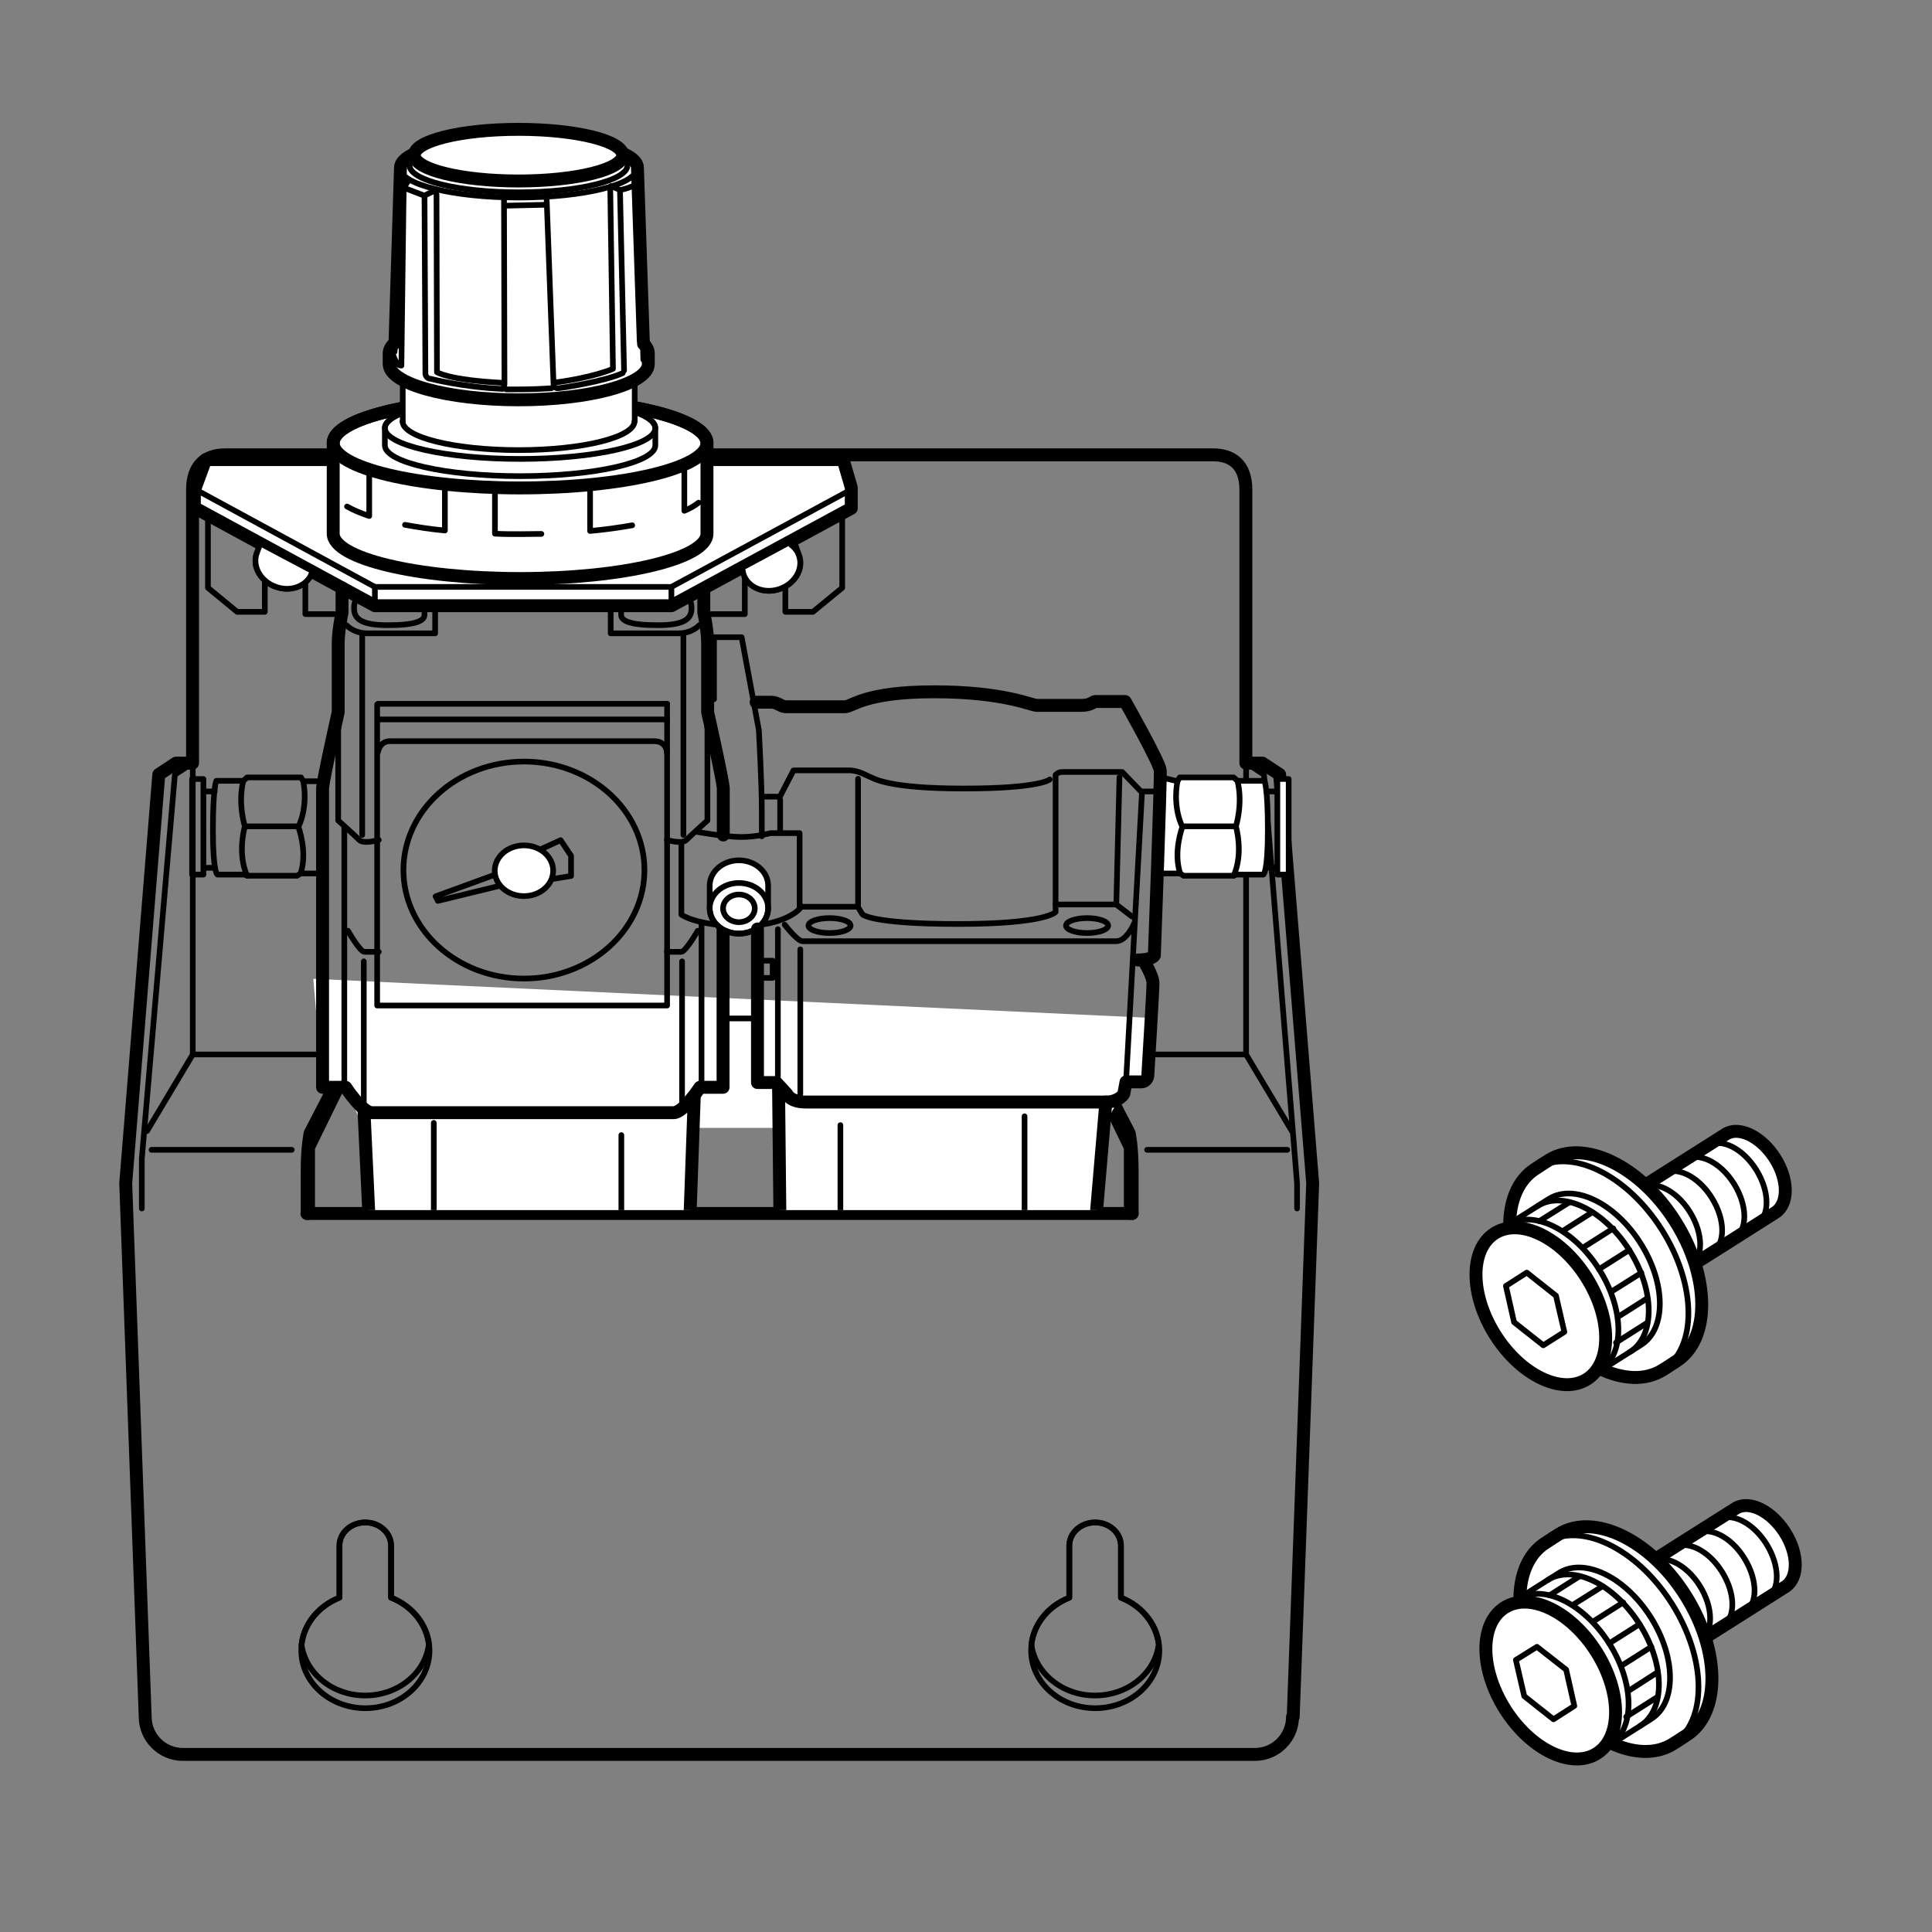
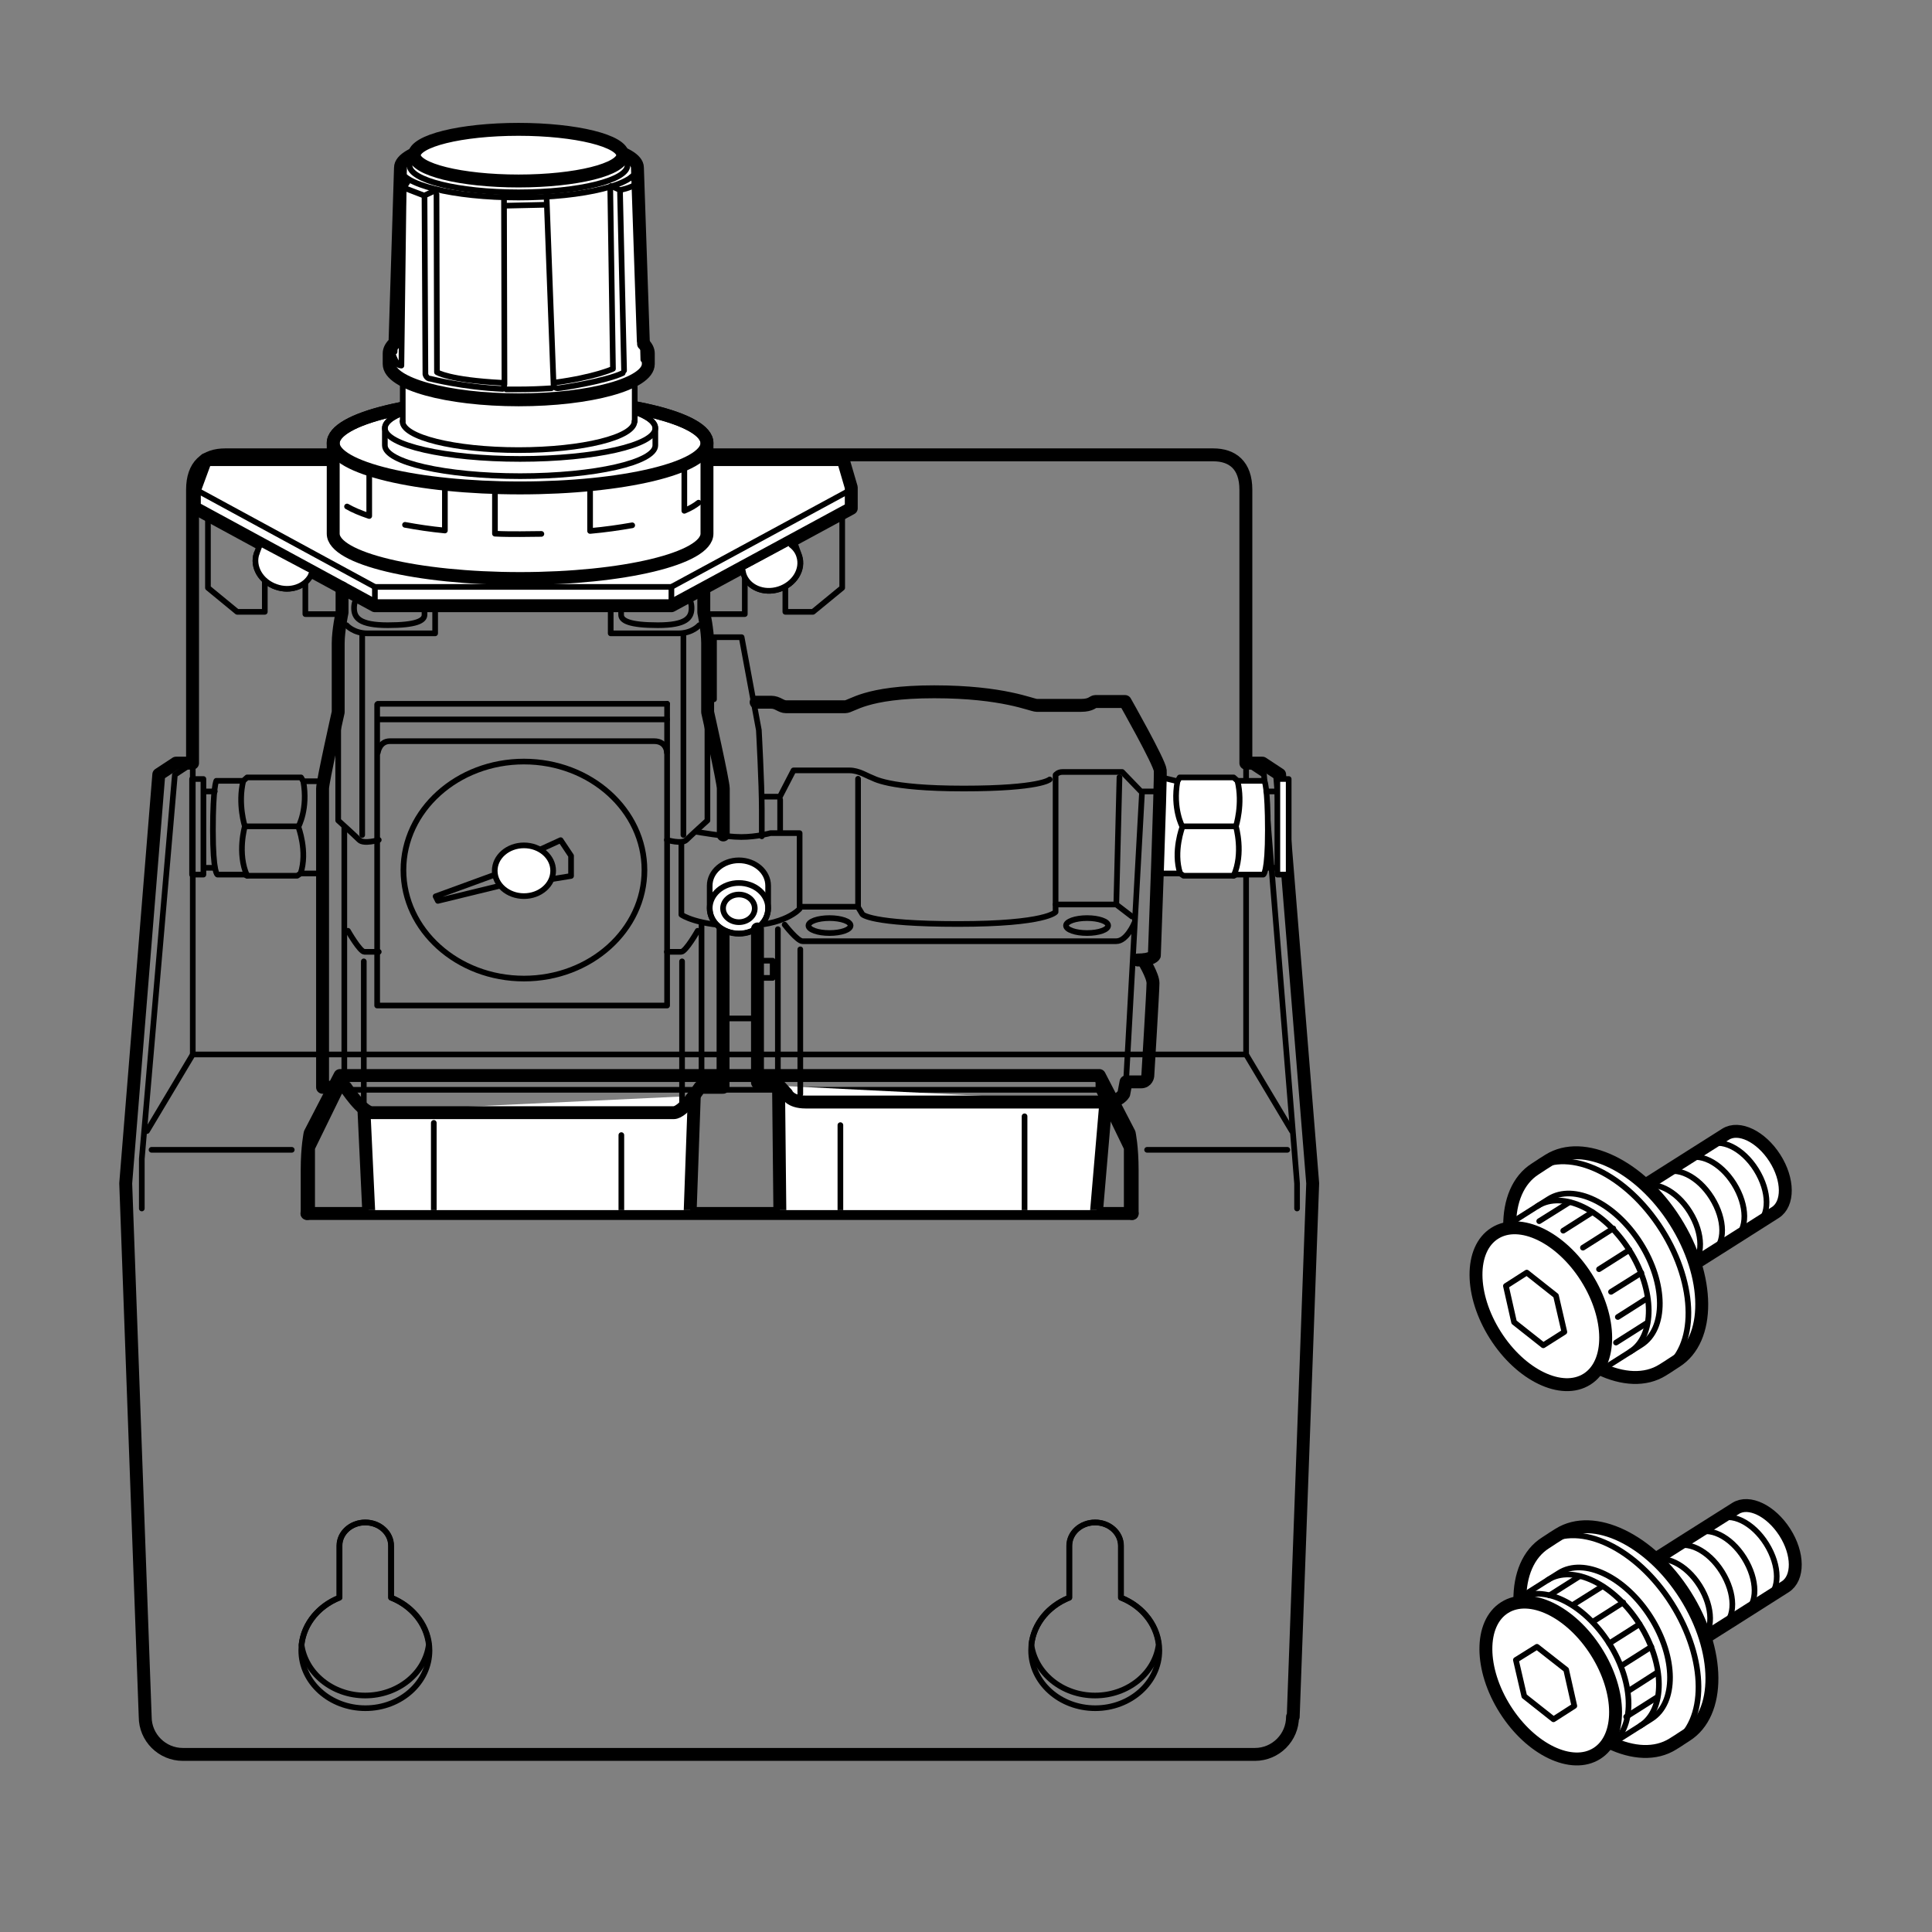
<svg xmlns="http://www.w3.org/2000/svg" width="30.09mm" height="30.09mm" viewBox="0 0 85.29 85.29">
  <rect x="0" y="0" width="85.29" height="85.29" fill="#808080" stroke="none" />
  <defs>
    <clipPath id="clippath">
      <polygon points="24.34 2.3 61.58 8.42 61.58 42.14 49.06 53.42 15.08 53.42 2.79 40.61 3.85 7.23 24.34 2.3" style="fill:none; stroke-width:0px;" />
    </clipPath>
  </defs>
  <g id="_レイヤー_1">
    <polyline points="8.48 33.7 7.72 34.2 6.26 51.16 6.26 53.35" style="fill:none; stroke:#000; stroke-linecap:round; stroke-linejoin:round; stroke-width:.25px;" />
    <line x1="8.51" y1="46.55" x2="6.49" y2="49.93" style="fill:none; stroke:#000; stroke-linecap:round; stroke-linejoin:round; stroke-width:.25px;" />
    <line x1="15.04" y1="48.11" x2="15.04" y2="47.41" style="fill:none; stroke:#000; stroke-linecap:round; stroke-linejoin:round; stroke-width:.25px;" />
    <line x1="6.69" y1="50.76" x2="12.88" y2="50.76" style="fill:none; stroke:#000; stroke-linecap:round; stroke-linejoin:round; stroke-width:.25px;" />
    <path d="M55.01,33.7v12.85h-11.89s-22.72,0-22.72,0h-11.89v-12.85" style="fill:none; stroke:#000; stroke-linecap:round; stroke-linejoin:round; stroke-width:.25px;" />
    <path d="M57.09,75.79l.86-23.55-1.46-18.05-.76-.5h-.73c0-5.86,0-11.55,0-12.07,0-1.09-.6-1.54-1.44-1.54s-20.17,0-20.17,0h-3.28s-19.32,0-20.17,0-1.44.45-1.44,1.54v12.07h-.73l-.76.5-1.46,18.05.86,23.55c0,.92.75,1.66,1.66,1.66h47.33c.92,0,1.66-.75,1.66-1.66Z" style="fill:none; stroke:#000; stroke-linecap:round; stroke-linejoin:round; stroke-width:.57px;" />
    <polyline points="55.04 33.7 55.8 34.2 57.26 52.25 57.26 53.35" style="fill:none; stroke:#000; stroke-linecap:round; stroke-linejoin:round; stroke-width:.25px;" />
    <line x1="55.01" y1="46.55" x2="57.03" y2="49.93" style="fill:none; stroke:#000; stroke-linecap:round; stroke-linejoin:round; stroke-width:.25px;" />
    <path d="M49.98,53.57v-1.92c0-1.03-.13-1.62-.13-1.62l-1.32-2.55h-7.09s-19.34,0-19.34,0h-7.09l-1.32,2.55s-.13.6-.13,1.62v1.92" style="fill:none; stroke:#000; stroke-linecap:round; stroke-linejoin:round; stroke-width:.57px;" />
    <polyline points="49.74 53.54 49.74 50.69 48.49 48.11 37.95 48.11 25.57 48.11 15.04 48.11 13.78 50.69 13.78 53.54" style="fill:none; stroke:#000; stroke-linecap:round; stroke-linejoin:round; stroke-width:.25px;" />
    <line x1="48.49" y1="48.11" x2="48.49" y2="47.41" style="fill:none; stroke:#000; stroke-linecap:round; stroke-linejoin:round; stroke-width:.25px;" />
    <line x1="56.83" y1="50.76" x2="50.64" y2="50.76" style="fill:none; stroke:#000; stroke-linecap:round; stroke-linejoin:round; stroke-width:.25px;" />
    <path d="M9.18,22.21v3.74l1.29,1.06h1.22v-2.31s-.07-.86.86-.86.93.96.93.96v2.31h1.45" style="fill:none; stroke:#000; stroke-linecap:round; stroke-linejoin:round; stroke-width:.25px;" />
    <path d="M37.18,22.21v3.74s-1.29,1.06-1.29,1.06h-1.22v-2.31s.07-.86-.86-.86-.93.96-.93.96v2.31h-1.68" style="fill:none; stroke:#000; stroke-linecap:round; stroke-linejoin:round; stroke-width:.25px;" />
    <polyline points="49.98 53.57 40.24 53.57 23.28 53.57 13.55 53.57" style="fill:none; stroke:#000; stroke-linecap:round; stroke-linejoin:round; stroke-width:.57px;" />
    <g style="clip-path:url(#clippath);">
-       <polygon points="13.83 43.21 14.24 48 15.36 48.2 16.02 49.79 48.68 49.79 49.81 47.8 50.61 47.86 50.87 44.94 13.83 43.21" style="fill:#fff; stroke-width:0px;" />
      <path d="M34.37,47.93l.23,22.15c.13,1.49,2.35,4.13,6.35,4.13s5.88-2.68,6.02-4.1,1.85-21.46,1.85-21.46" style="fill:#fff; stroke:#000; stroke-linecap:round; stroke-linejoin:round; stroke-width:.57px;" />
      <path d="M16.07,49.07l.99,21.03s.55,3.97,6.3,3.97,6.55-4.96,6.55-4.96l.74-20.73" style="fill:#fff; stroke:#000; stroke-linecap:round; stroke-linejoin:round; stroke-width:.57px;" />
      <path d="M51.32,34.33l.66.16.1-.17h2.38s.17.15.17.15h1.19s.15.27.15,2.18-.2,1.96-.2,1.96h-1.19s-.12.05-.12.05h-2.21s-.15-.1-.15-.1h-.97" style="fill:#fff; stroke:#000; stroke-linecap:round; stroke-linejoin:round; stroke-width:.25px;" />
      <path d="M54.63,34.47c.25,1.02-.07,2.01-.07,2.01,0,0,.35,1.19-.1,2.18" style="fill:none; stroke:#000; stroke-linecap:round; stroke-linejoin:round; stroke-width:.25px;" />
      <path d="M51.98,34.49c-.22,1.22.22,2.01.22,2.01,0,0-.42,1.09-.1,2.06" style="fill:none; stroke:#000; stroke-linecap:round; stroke-linejoin:round; stroke-width:.25px;" />
      <line x1="54.56" y1="36.48" x2="52.2" y2="36.48" style="fill:none; stroke:#000; stroke-linecap:round; stroke-linejoin:round; stroke-width:.25px;" />
      <rect x="56.39" y="34.39" width=".5" height="4.22" transform="translate(113.28 73) rotate(-180)" style="fill:#fff; stroke:#000; stroke-linecap:round; stroke-linejoin:round; stroke-width:.25px;" />
      <line x1="56.36" y1="34.94" x2="55.9" y2="34.94" style="fill:none; stroke:#000; stroke-linecap:round; stroke-linejoin:round; stroke-width:.25px;" />
      <line x1="56.36" y1="38.31" x2="55.9" y2="38.31" style="fill:none; stroke:#000; stroke-linecap:round; stroke-linejoin:round; stroke-width:.25px;" />
      <path d="M30.27,26.31s.26.1.26.53c0,.43-.23.76-1.49.76s-1.62-.2-1.62-.46v-.66" style="fill:none; stroke:#000; stroke-linecap:round; stroke-linejoin:round; stroke-width:.25px;" />
      <path d="M31.07,25.95v1.09s.17.79.17,1.36v3.04s.69,3.07.69,3.37v2.05" style="fill:none; stroke:#000; stroke-linecap:round; stroke-linejoin:round; stroke-width:.57px;" />
      <path d="M31.23,31.43v4.79s-.73.66-.93.86-.86,0-.86,0" style="fill:none; stroke:#000; stroke-linecap:round; stroke-linejoin:round; stroke-width:.25px;" />
      <line x1="30.97" y1="40.72" x2="30.97" y2="47.96" style="fill:none; stroke:#000; stroke-linecap:round; stroke-linejoin:round; stroke-width:.25px;" />
      <path d="M30.8,41.09s-.53.93-.73.93h-.63" style="fill:none; stroke:#000; stroke-linecap:round; stroke-linejoin:round; stroke-width:.25px;" />
      <line x1="30.11" y1="42.44" x2="30.11" y2="48.79" style="fill:none; stroke:#000; stroke-linecap:round; stroke-linejoin:round; stroke-width:.25px;" />
      <line x1="30.17" y1="36.86" x2="30.17" y2="27.96" style="fill:none; stroke:#000; stroke-linecap:round; stroke-linejoin:round; stroke-width:.25px;" />
      <path d="M30.87,27.6s-.3.36-.93.36h-2.98v-1.16" style="fill:none; stroke:#000; stroke-linecap:round; stroke-linejoin:round; stroke-width:.25px;" />
      <path d="M15.89,26.31s-.26.1-.26.53.23.76,1.49.76,1.62-.2,1.62-.46v-.66" style="fill:none; stroke:#000; stroke-linecap:round; stroke-linejoin:round; stroke-width:.25px;" />
      <polygon points="37.58 21.52 37.58 22.44 29.64 26.74 16.55 26.74 8.58 22.41 8.58 21.65 9.08 20.29 37.22 20.29 37.58 21.52" style="fill:#fff; stroke:#000; stroke-linecap:round; stroke-linejoin:round; stroke-width:.57px;" />
      <polyline points="37.58 21.61 29.64 25.91 16.55 25.91 8.58 21.58" style="fill:none; stroke:#000; stroke-linecap:round; stroke-linejoin:round; stroke-width:.25px;" />
      <line x1="16.55" y1="25.91" x2="16.55" y2="26.74" style="fill:none; stroke:#000; stroke-linecap:round; stroke-linejoin:round; stroke-width:.25px;" />
      <line x1="29.64" y1="25.91" x2="29.64" y2="26.74" style="fill:none; stroke:#000; stroke-linecap:round; stroke-linejoin:round; stroke-width:.25px;" />
      <path d="M15.1,25.95v1.09s-.17.79-.17,1.36v3.04s-.69,3.07-.69,3.37v13.19h1.02s.73,1.12,1.16,1.12h7.34s5.55,0,5.98,0,1.16-1.12,1.16-1.12h1.02s0-3.4,0-7.11" style="fill:none; stroke:#000; stroke-linecap:round; stroke-linejoin:round; stroke-width:.57px;" />
      <path d="M14.93,31.43v4.79s.73.66.93.86.86,0,.86,0" style="fill:none; stroke:#000; stroke-linecap:round; stroke-linejoin:round; stroke-width:.25px;" />
      <line x1="15.2" y1="36.49" x2="15.2" y2="47.96" style="fill:none; stroke:#000; stroke-linecap:round; stroke-linejoin:round; stroke-width:.25px;" />
      <path d="M15.36,41.09s.53.93.73.93h.63" style="fill:none; stroke:#000; stroke-linecap:round; stroke-linejoin:round; stroke-width:.25px;" />
      <path d="M14.21,34.49h-.82l-.1-.17h-2.38l-.17.15h-1.19s-.15.27-.15,2.18.2,1.96.2,1.96h1.19l.12.05h2.21l.15-.1h.92" style="fill:none; stroke:#000; stroke-linecap:round; stroke-linejoin:round; stroke-width:.25px;" />
      <path d="M10.74,34.47c-.25,1.02.07,2.01.07,2.01,0,0-.35,1.19.1,2.18" style="fill:none; stroke:#000; stroke-linecap:round; stroke-linejoin:round; stroke-width:.25px;" />
      <path d="M13.39,34.49c.22,1.22-.22,2.01-.22,2.01,0,0,.42,1.09.1,2.06" style="fill:none; stroke:#000; stroke-linecap:round; stroke-linejoin:round; stroke-width:.25px;" />
      <line x1="10.82" y1="36.48" x2="13.17" y2="36.48" style="fill:none; stroke:#000; stroke-linecap:round; stroke-linejoin:round; stroke-width:.25px;" />
      <line x1="16.06" y1="42.44" x2="16.06" y2="48.79" style="fill:none; stroke:#000; stroke-linecap:round; stroke-linejoin:round; stroke-width:.25px;" />
      <line x1="15.99" y1="36.86" x2="15.99" y2="27.96" style="fill:none; stroke:#000; stroke-linecap:round; stroke-linejoin:round; stroke-width:.25px;" />
      <path d="M15.3,27.6s.3.36.93.36h2.98v-1.16" style="fill:none; stroke:#000; stroke-linecap:round; stroke-linejoin:round; stroke-width:.25px;" />
      <line x1="29.45" y1="31.07" x2="16.68" y2="31.07" style="fill:none; stroke:#000; stroke-linecap:round; stroke-linejoin:round; stroke-width:.25px;" />
      <polyline points="16.65 31.1 16.65 44.39 29.45 44.39 29.45 31.07" style="fill:none; stroke:#000; stroke-linecap:round; stroke-linejoin:round; stroke-width:.25px;" />
      <line x1="29.45" y1="31.76" x2="16.68" y2="31.76" style="fill:none; stroke:#000; stroke-linecap:round; stroke-linejoin:round; stroke-width:.25px;" />
      <path d="M16.68,33.22s.07-.5.53-.5h11.67c.46,0,.56.36.56.5" style="fill:none; stroke:#000; stroke-linecap:round; stroke-linejoin:round; stroke-width:.25px;" />
      <polygon points="19.23 39.57 23.23 38.11 23.59 37.62 24.75 37.09 25.21 37.78 25.21 38.67 23.99 38.87 23.43 38.77 19.33 39.77 19.23 39.57" style="fill:none; stroke:#000; stroke-linecap:round; stroke-linejoin:round; stroke-width:.25px;" />
      <ellipse cx="23.13" cy="38.44" rx="1.29" ry="1.12" style="fill:#fff; stroke:#000; stroke-linecap:round; stroke-linejoin:round; stroke-width:.25px;" />
      <ellipse cx="23.13" cy="38.41" rx="5.32" ry="4.79" style="fill:none; stroke:#000; stroke-linecap:round; stroke-linejoin:round; stroke-width:.25px;" />
      <path d="M31.26,30.87h.26v-2.74h1.22l.76,4.1s.13,2.35.13,3.5v1.19" style="fill:none; stroke:#000; stroke-linecap:round; stroke-linejoin:round; stroke-width:.25px;" />
      <path d="M30.74,36.72s1.29.23,1.98.23,1.29-.17,1.29-.17h1.29v3.34s-.63.76-2.58.76-2.64-.5-2.64-.5v-3.17" style="fill:none; stroke:#000; stroke-linecap:round; stroke-linejoin:round; stroke-width:.25px;" />
      <path d="M33.91,39.1c0-.62-.58-1.12-1.29-1.12s-1.29.5-1.29,1.12v.99c0,.62.58,1.12,1.29,1.12s1.29-.5,1.29-1.12v-.99Z" style="fill:#fff; stroke:#000; stroke-linecap:round; stroke-linejoin:round; stroke-width:.25px;" />
      <ellipse cx="32.62" cy="40.1" rx="1.29" ry="1.12" style="fill:none; stroke:#000; stroke-linecap:round; stroke-linejoin:round; stroke-width:.25px;" />
      <ellipse cx="32.62" cy="40.1" rx=".7" ry=".61" style="fill:none; stroke:#000; stroke-linecap:round; stroke-linejoin:round; stroke-width:.25px;" />
      <line x1="31.96" y1="44.96" x2="33.51" y2="44.96" style="fill:none; stroke:#000; stroke-linecap:round; stroke-linejoin:round; stroke-width:.25px;" />
      <path d="M33.38,31h.66c.3,0,.43.2.66.2h2.61c.3,0,.86-.66,3.93-.66s4.3.6,4.53.6h1.95c.46,0,.53-.17.63-.17h1.32s1.52,2.68,1.55,3.04-.26,8.17-.26,8.17c0,0-.1.2-.73.2" style="fill:none; stroke:#000; stroke-linecap:round; stroke-linejoin:round; stroke-width:.57px;" />
      <path d="M50.47,42.38s.43.69.43,1.02-.23,4.1-.23,4.1c0,0-.03.26-.3.26h-.66l-.1.53s-.2.36-.79.36h-13.26c-.69,0-.83-.36-.83-.36l-.46-.5h-.83v-6.78" style="fill:none; stroke:#000; stroke-linecap:round; stroke-linejoin:round; stroke-width:.57px;" />
      <polyline points="33.45 43.17 34.11 43.17 34.11 42.41 33.55 42.41" style="fill:none; stroke:#000; stroke-linecap:round; stroke-linejoin:round; stroke-width:.25px;" />
      <path d="M34.64,40.82s.56.73.79.73h13.85c.46,0,.79-.79.79-.79" style="fill:none; stroke:#000; stroke-linecap:round; stroke-linejoin:round; stroke-width:.25px;" />
      <line x1="49.71" y1="47.77" x2="50.41" y2="35.07" style="fill:none; stroke:#000; stroke-linecap:round; stroke-linejoin:round; stroke-width:.25px;" />
      <line x1="35.33" y1="41.91" x2="35.33" y2="48.3" style="fill:none; stroke:#000; stroke-linecap:round; stroke-linejoin:round; stroke-width:.25px;" />
      <line x1="34.34" y1="41.02" x2="34.34" y2="47.54" style="fill:none; stroke:#000; stroke-linecap:round; stroke-linejoin:round; stroke-width:.25px;" />
      <path d="M35.36,40.03h2.51l.2.33s.33.43,4.23.43,4.3-.53,4.3-.53v-.33h2.68l.69.53" style="fill:none; stroke:#000; stroke-linecap:round; stroke-linejoin:round; stroke-width:.25px;" />
      <path d="M46.6,39.93v-5.72s.1-.13.3-.13h2.64l.83.86h.66" style="fill:none; stroke:#000; stroke-linecap:round; stroke-linejoin:round; stroke-width:.25px;" />
      <line x1="37.88" y1="40.03" x2="37.88" y2="34.38" style="fill:none; stroke:#000; stroke-linecap:round; stroke-linejoin:round; stroke-width:.25px;" />
      <path d="M46.34,34.41s-.4.4-3.8.4-3.97-.46-4.1-.5-.53-.3-.93-.3h-2.48l-.6,1.16h-.73" style="fill:none; stroke:#000; stroke-linecap:round; stroke-linejoin:round; stroke-width:.25px;" />
      <line x1="49.28" y1="39.93" x2="49.42" y2="34.31" style="fill:none; stroke:#000; stroke-linecap:round; stroke-linejoin:round; stroke-width:.25px;" />
      <ellipse cx="36.62" cy="40.86" rx=".93" ry=".33" style="fill:none; stroke:#000; stroke-linecap:round; stroke-linejoin:round; stroke-width:.25px;" />
      <ellipse cx="47.99" cy="40.86" rx=".93" ry=".33" style="fill:none; stroke:#000; stroke-linecap:round; stroke-linejoin:round; stroke-width:.25px;" />
      <line x1="34.44" y1="35.3" x2="34.44" y2="36.66" style="fill:none; stroke:#000; stroke-linecap:round; stroke-linejoin:round; stroke-width:.25px;" />
      <path d="M37.1,49.67v6.5s.3,1.69,3.87,1.69,4.26-1.19,4.26-1.69v-6.89" style="fill:none; stroke:#000; stroke-linecap:round; stroke-linejoin:round; stroke-width:.25px;" />
      <path d="M23,58.92c-2.86.17-3.01,1.9-3.01,1.9v9.22c0,.2,2.41.66,2.41.66v.43s.2.5.5.5c2.65,0,4.23-1.12,4.23-2.51v-8.2c0-.44-.33-1.88-3.24-2.01" style="fill:none; stroke:#000; stroke-linecap:round; stroke-linejoin:round; stroke-width:.25px;" />
      <path d="M22.93,60.23v-1.06s.07-.46.56-.46.5.43.5.43v1.09s-.1.3-.56.3-.5-.3-.5-.3Z" style="fill:none; stroke:#000; stroke-linecap:round; stroke-linejoin:round; stroke-width:.25px;" />
      <path d="M41.24,58.92c2.91.13,3.24,1.57,3.24,2.01v8.2c0,1.82-1.02,2.46-1.32,2.46s-.25-.6-.64-.6h-2.73c-.3,0-.25.94-.5.84s-1.95-.94-1.95-2.23v-8.78s.15-1.73,3.01-1.9" style="fill:none; stroke:#000; stroke-linecap:round; stroke-linejoin:round; stroke-width:.25px;" />
      <path d="M40.27,60.23v-1.06s.07-.46.56-.46.5.43.5.43v1.09s-.1.3-.56.3-.5-.3-.5-.3Z" style="fill:none; stroke:#000; stroke-linecap:round; stroke-linejoin:round; stroke-width:.25px;" />
      <path d="M20.95,70.45v.5s-.6.33-.23.89" style="fill:none; stroke:#000; stroke-linecap:round; stroke-linejoin:round; stroke-width:.25px;" />
      <path d="M26.11,70.81c.5.3.6.96,0,1.22" style="fill:none; stroke:#000; stroke-linecap:round; stroke-linejoin:round; stroke-width:.25px;" />
      <path d="M19.15,49.57v4.51s-.1,1.54,3.87,1.54,4.41-1.54,4.41-1.54v-3.97" style="fill:none; stroke:#000; stroke-linecap:round; stroke-linejoin:round; stroke-width:.25px;" />
      <path d="M19.25,54.43c-.79.45-.84,1.19-.84,1.19l.35.6s.55-.35.64,0,.05,1.34.4,1.49,1.83.3,1.83.3c0,0,.15-.64.5-.64s3.42.5,3.77.5,1.59-.55,1.59-.55v-.35l-.5-.3s1.54-.89,1.69-.99-.05-.55-.05-.55l-.99-.79" style="fill:none; stroke:#000; stroke-linecap:round; stroke-linejoin:round; stroke-width:.25px;" />
      <path d="M21.08,73.92v1.44s.84.84,1.19.84h2.13c.45,0,1.39-.74,1.39-1.24v-1.24" style="fill:none; stroke:#000; stroke-linecap:round; stroke-linejoin:round; stroke-width:.25px;" />
      <line x1="22.27" y1="76.2" x2="22.27" y2="73.97" style="fill:none; stroke:#000; stroke-linecap:round; stroke-linejoin:round; stroke-width:.25px;" />
      <line x1="24.4" y1="76.2" x2="24.4" y2="74.02" style="fill:none; stroke:#000; stroke-linecap:round; stroke-linejoin:round; stroke-width:.25px;" />
      <path d="M38.74,74.02v1.44s.84.84,1.19.84h2.13c.45,0,1.39-.74,1.39-1.24v-1.24" style="fill:none; stroke:#000; stroke-linecap:round; stroke-linejoin:round; stroke-width:.25px;" />
      <line x1="39.93" y1="76.3" x2="39.93" y2="74.07" style="fill:none; stroke:#000; stroke-linecap:round; stroke-linejoin:round; stroke-width:.25px;" />
      <line x1="42.06" y1="76.3" x2="42.06" y2="74.12" style="fill:none; stroke:#000; stroke-linecap:round; stroke-linejoin:round; stroke-width:.25px;" />
      <path d="M37.94,70.99c-.64.3-.35,1.09-.05,1.34" style="fill:none; stroke:#000; stroke-linecap:round; stroke-linejoin:round; stroke-width:.25px;" />
      <path d="M43.79,71.14c.4.45.4.84,0,1.24" style="fill:none; stroke:#000; stroke-linecap:round; stroke-linejoin:round; stroke-width:.25px;" />
      <rect x="8.48" y="34.39" width=".5" height="4.22" style="fill:none; stroke:#000; stroke-linecap:round; stroke-linejoin:round; stroke-width:.25px;" />
      <line x1="9.01" y1="34.94" x2="9.48" y2="34.94" style="fill:none; stroke:#000; stroke-linecap:round; stroke-linejoin:round; stroke-width:.25px;" />
      <line x1="9.01" y1="38.31" x2="9.48" y2="38.31" style="fill:none; stroke:#000; stroke-linecap:round; stroke-linejoin:round; stroke-width:.25px;" />
    </g>
    <path d="M31.21,19.56c0-1.09-3.69-1.98-8.25-1.98s-8.25.89-8.25,1.98v4c0,1.09,3.69,1.98,8.25,1.98s8.25-.89,8.25-1.98v-4Z" style="fill:#fff; stroke:#000; stroke-linecap:round; stroke-linejoin:round; stroke-width:.57px;" />
    <ellipse cx="22.96" cy="19.56" rx="8.25" ry="1.98" style="fill:none; stroke:#000; stroke-linecap:round; stroke-linejoin:round; stroke-width:.57px;" />
    <path d="M30.84,22.19c-.16.13-.37.25-.63.36v-2.03" style="fill:none; stroke:#000; stroke-linecap:round; stroke-linejoin:round; stroke-width:.25px;" />
    <path d="M28.93,18.9c0-.75-2.67-1.36-5.97-1.36s-5.97.61-5.97,1.36v.76c0,.75,2.67,1.36,5.97,1.36s5.97-.61,5.97-1.36v-.76Z" style="fill:#fff; stroke:#000; stroke-linecap:round; stroke-linejoin:round; stroke-width:.25px;" />
    <ellipse cx="22.96" cy="18.9" rx="5.97" ry="1.36" style="fill:none; stroke:#000; stroke-linecap:round; stroke-linejoin:round; stroke-width:.25px;" />
    <path d="M15.32,22.36c.26.15.59.29.98.42v-1.96" style="fill:none; stroke:#000; stroke-linecap:round; stroke-linejoin:round; stroke-width:.25px;" />
    <path d="M17.88,23.17c.54.1,1.13.19,1.76.25v-1.98" style="fill:none; stroke:#000; stroke-linecap:round; stroke-linejoin:round; stroke-width:.25px;" />
    <path d="M23.9,23.57c-.31,0-.62.01-.94.01-.38,0-.75,0-1.11-.02v-1.99" style="fill:none; stroke:#000; stroke-linecap:round; stroke-linejoin:round; stroke-width:.25px;" />
    <path d="M27.91,23.19c-.57.1-1.19.19-1.86.25v-2.03" style="fill:none; stroke:#000; stroke-linecap:round; stroke-linejoin:round; stroke-width:.25px;" />
    <path d="M28.02,18.6v-2.05c0-.7-2.29-1.27-5.12-1.27s-5.12.57-5.12,1.27v2.05" style="fill:#fff; stroke:#000; stroke-linecap:round; stroke-linejoin:round; stroke-width:.25px;" />
    <path d="M28.41,15.18c.14.13.21.28.21.42v.47c0,.87-2.56,1.58-5.72,1.58s-5.72-.71-5.72-1.58v-.47c0-.16.09-.32.26-.47v-.08s.24-7.65.24-7.65c0-.72,2.34-1.3,5.23-1.3s5.23.58,5.23,1.3l.26,7.67.03.1Z" style="fill:#fff; stroke:#000; stroke-linecap:round; stroke-linejoin:round; stroke-width:.57px;" />
    <path d="M28.12,7.42c0,.72-2.34,1.3-5.23,1.3s-5.23-.58-5.23-1.3" style="fill:none; stroke:#000; stroke-linecap:round; stroke-linejoin:round; stroke-width:.25px;" />
    <line x1="17.42" y1="15.53" x2="17.44" y2="15.06" style="fill:none; stroke:#000; stroke-linecap:round; stroke-linejoin:round; stroke-width:.25px;" />
    <path d="M24.34,17.14c-.46.03-.94.05-1.44.05-.19,0-.37,0-.55,0" style="fill:none; stroke:#000; stroke-linecap:round; stroke-linejoin:round; stroke-width:.25px;" />
    <line x1="28.38" y1="15.08" x2="28.4" y2="15.88" style="fill:none; stroke:#000; stroke-linecap:round; stroke-linejoin:round; stroke-width:.25px;" />
    <path d="M27.44,6.68c-.33-.55-2.24-.97-4.55-.97s-4.24.43-4.55.98c-.03.05-.2.41-.24.5-.01.03-.02.07-.02.11,0,.66,2.15,1.19,4.81,1.19s4.81-.53,4.81-1.19c0-.06-.02-.13-.06-.19-.04-.06-.17-.37-.2-.43Z" style="fill:#fff; stroke:#000; stroke-linecap:round; stroke-linejoin:round; stroke-width:.25px;" />
    <path d="M27.49,6.85c0,.63-2.06,1.14-4.6,1.14s-4.6-.51-4.6-1.14,2.06-1.14,4.6-1.14,4.6.51,4.6,1.14Z" style="fill:none; stroke:#000; stroke-linecap:round; stroke-linejoin:round; stroke-width:.57px;" />
    <path d="M17.77,18.6c0,.7,2.29,1.27,5.12,1.27s5.12-.57,5.12-1.27" style="fill:none; stroke:#000; stroke-linecap:round; stroke-linejoin:round; stroke-width:.25px;" />
    <path d="M19.21,8.41l-.47.22.04,7.89s.04.2.22.2c0,0,1.42.37,3.19.45,0,0,.08-.1.08-.22s-.02-8.19-.02-8.19" style="fill:none; stroke:#000; stroke-linecap:round; stroke-linejoin:round; stroke-width:.25px;" />
    <path d="M17.36,15.69s.14.37.22.41c.08.04.14.04.14.04l.1-7.85.22-.33" style="fill:none; stroke:#000; stroke-linecap:round; stroke-linejoin:round; stroke-width:.25px;" />
    <path d="M24.13,8.72l.31,8.32s.06.1.18.1,2.11-.31,2.87-.67" style="fill:none; stroke:#000; stroke-linecap:round; stroke-linejoin:round; stroke-width:.25px;" />
    <polyline points="26.98 8.21 27.37 8.39 27.55 16.36" style="fill:none; stroke:#000; stroke-linecap:round; stroke-linejoin:round; stroke-width:.25px;" />
    <path d="M27.37,8.39s.45-.08.75-.28" style="fill:none; stroke:#000; stroke-linecap:round; stroke-linejoin:round; stroke-width:.25px;" />
    <line x1="27.87" y1="7.82" x2="28.12" y2="8.01" style="fill:none; stroke:#000; stroke-linecap:round; stroke-linejoin:round; stroke-width:.25px;" />
    <line x1="22.32" y1="9.08" x2="24.09" y2="9.04" style="fill:none; stroke:#000; stroke-linecap:round; stroke-linejoin:round; stroke-width:.25px;" />
    <line x1="17.83" y1="8.29" x2="18.74" y2="8.64" style="fill:none; stroke:#000; stroke-linecap:round; stroke-linejoin:round; stroke-width:.25px;" />
    <path d="M19.27,8.58l.02,7.85s.51.35,2.91.47" style="fill:none; stroke:#000; stroke-linecap:round; stroke-linejoin:round; stroke-width:.25px;" />
    <path d="M26.94,8.31l.12,7.97s-.79.37-2.58.61" style="fill:none; stroke:#000; stroke-linecap:round; stroke-linejoin:round; stroke-width:.25px;" />
    <path d="M17.27,70.53v-2.29c0-.57-.51-1.03-1.14-1.03s-1.14.46-1.14,1.03v2.29c-1,.4-1.69,1.29-1.69,2.33,0,1.41,1.27,2.55,2.83,2.55s2.83-1.14,2.83-2.55c0-1.04-.7-1.94-1.69-2.33Z" style="fill:none; stroke:#000; stroke-linecap:round; stroke-linejoin:round; stroke-width:.25px;" />
    <path d="M13.31,72.6c.17,1.26,1.36,2.25,2.81,2.25s2.65-.98,2.81-2.25c-.11-.93-.76-1.71-1.67-2.07v-2.29c0-.57-.51-1.03-1.14-1.03s-1.14.46-1.14,1.03v2.29c-.91.36-1.56,1.14-1.67,2.07Z" style="fill:none; stroke:#000; stroke-linecap:round; stroke-linejoin:round; stroke-width:.25px;" />
    <path d="M49.49,70.53v-2.29c0-.57-.51-1.03-1.14-1.03s-1.14.46-1.14,1.03v2.29c-1,.4-1.69,1.29-1.69,2.33,0,1.41,1.27,2.55,2.83,2.55s2.83-1.14,2.83-2.55c0-1.04-.7-1.94-1.69-2.33Z" style="fill:none; stroke:#000; stroke-linecap:round; stroke-linejoin:round; stroke-width:.25px;" />
    <path d="M45.53,72.6c.17,1.26,1.36,2.25,2.81,2.25s2.65-.98,2.81-2.25c-.11-.93-.76-1.71-1.67-2.07v-2.29c0-.57-.51-1.03-1.14-1.03s-1.14.46-1.14,1.03v2.29c-.91.36-1.56,1.14-1.67,2.07Z" style="fill:none; stroke:#000; stroke-linecap:round; stroke-linejoin:round; stroke-width:.25px;" />
    <path d="M76.18,50.07l-4.58,2.9c-.6.38-.59,1.46.02,2.41s1.58,1.42,2.17,1.05c.24-.15,4.34-2.74,4.58-2.9.6-.38.59-1.46-.02-2.41s-1.58-1.42-2.17-1.05Z" style="fill:#fff; stroke:#000; stroke-linecap:round; stroke-linejoin:round; stroke-width:.57px;" />
    <path d="M75.36,50.59c.6-.38,1.57.09,2.17,1.05s.61,2.03.02,2.41" style="fill:none; stroke:#000; stroke-linecap:round; stroke-linejoin:round; stroke-width:.25px;" />
    <path d="M74.38,51.21c.6-.38,1.57.09,2.17,1.05s.61,2.03.02,2.41" style="fill:none; stroke:#000; stroke-linecap:round; stroke-linejoin:round; stroke-width:.25px;" />
    <path d="M73.4,51.83c.6-.38,1.57.09,2.17,1.05s.61,2.03.02,2.41" style="fill:none; stroke:#000; stroke-linecap:round; stroke-linejoin:round; stroke-width:.25px;" />
    <path d="M72.43,52.45c.6-.38,1.57.09,2.17,1.05s.61,2.03.02,2.41" style="fill:none; stroke:#000; stroke-linecap:round; stroke-linejoin:round; stroke-width:.25px;" />
    <path d="M68.37,51.22c-.62.39.03-.02-.59.38-1.53.97-1.51,3.74.04,6.19s4.05,3.65,5.58,2.69c.62-.39-.03.02.59-.38,1.53-.97,1.51-3.74-.04-6.19s-4.05-3.65-5.58-2.69Z" style="fill:#fff; stroke:#000; stroke-linecap:round; stroke-linejoin:round; stroke-width:.57px;" />
    <ellipse cx="70.59" cy="56.03" rx="3.28" ry="5.25" transform="translate(-19.02 46.45) rotate(-32.33)" style="fill:none; stroke:#000; stroke-linecap:round; stroke-linejoin:round; stroke-width:.25px;" />
    <path d="M68.37,52.93l-2.4,1.52c-1.11.7-1.1,2.71.03,4.49s2.94,2.65,4.05,1.95l2.4-1.52c1.11-.7,1.1-2.71-.03-4.49-1.13-1.78-2.94-2.65-4.05-1.95Z" style="fill:#fff; stroke:#000; stroke-linecap:round; stroke-linejoin:round; stroke-width:.25px;" />
    <polygon points="67.4 56.18 66.48 56.77 66.84 58.37 68.13 59.39 69.06 58.8 68.69 57.2 67.4 56.18" style="fill:none; stroke:#000; stroke-linecap:round; stroke-linejoin:round; stroke-width:.25px;" />
    <ellipse cx="68.02" cy="57.66" rx="2.38" ry="3.81" transform="translate(-20.29 45.32) rotate(-32.33)" style="fill:none; stroke:#000; stroke-linecap:round; stroke-linejoin:round; stroke-width:.57px;" />
-     <path d="M66.54,54.08c1.11-.7,2.92.17,4.05,1.95s1.14,3.79.03,4.49" style="fill:none; stroke:#000; stroke-linecap:round; stroke-linejoin:round; stroke-width:.25px;" />
    <path d="M67.88,53.24c1.11-.7,2.92.17,4.05,1.95s1.14,3.79.03,4.49" style="fill:none; stroke:#000; stroke-linecap:round; stroke-linejoin:round; stroke-width:.25px;" />
    <line x1="71.93" y1="55.18" x2="70.59" y2="56.03" style="fill:none; stroke:#000; stroke-linecap:round; stroke-linejoin:round; stroke-width:.25px;" />
    <line x1="71.22" y1="54.23" x2="69.88" y2="55.08" style="fill:none; stroke:#000; stroke-linecap:round; stroke-linejoin:round; stroke-width:.25px;" />
    <line x1="70.3" y1="53.51" x2="69.01" y2="54.33" style="fill:none; stroke:#000; stroke-linecap:round; stroke-linejoin:round; stroke-width:.25px;" />
    <line x1="69.29" y1="53.07" x2="67.95" y2="53.91" style="fill:none; stroke:#000; stroke-linecap:round; stroke-linejoin:round; stroke-width:.25px;" />
    <line x1="72.46" y1="56.19" x2="71.12" y2="57.03" style="fill:none; stroke:#000; stroke-linecap:round; stroke-linejoin:round; stroke-width:.25px;" />
    <line x1="72.71" y1="57.32" x2="71.42" y2="58.14" style="fill:none; stroke:#000; stroke-linecap:round; stroke-linejoin:round; stroke-width:.25px;" />
    <line x1="72.68" y1="58.42" x2="71.34" y2="59.27" style="fill:none; stroke:#000; stroke-linecap:round; stroke-linejoin:round; stroke-width:.25px;" />
    <path d="M76.62,66.59c-.24.15-4.34,2.74-4.58,2.9-.6.38-.59,1.46.02,2.41s1.58,1.42,2.17,1.05c.24-.15,4.34-2.74,4.58-2.9.6-.38.59-1.46-.02-2.41s-1.58-1.42-2.17-1.05Z" style="fill:#fff; stroke:#000; stroke-linecap:round; stroke-linejoin:round; stroke-width:.57px;" />
    <path d="M75.81,67.11c.6-.38,1.57.09,2.17,1.05s.61,2.03.02,2.41" style="fill:none; stroke:#000; stroke-linecap:round; stroke-linejoin:round; stroke-width:.25px;" />
    <path d="M74.83,67.73c.6-.38,1.57.09,2.17,1.05s.61,2.03.02,2.41" style="fill:none; stroke:#000; stroke-linecap:round; stroke-linejoin:round; stroke-width:.25px;" />
    <path d="M73.85,68.34c.6-.38,1.57.09,2.17,1.05s.61,2.03.02,2.41" style="fill:none; stroke:#000; stroke-linecap:round; stroke-linejoin:round; stroke-width:.25px;" />
    <path d="M72.87,68.96c.6-.38,1.57.09,2.17,1.05s.61,2.03.02,2.41" style="fill:none; stroke:#000; stroke-linecap:round; stroke-linejoin:round; stroke-width:.25px;" />
    <path d="M68.82,67.73c-.62.39.03-.02-.59.38-1.53.97-1.51,3.74.04,6.19s4.05,3.65,5.58,2.69c.62-.39-.03.02.59-.38,1.53-.97,1.51-3.74-.04-6.19s-4.05-3.65-5.58-2.69Z" style="fill:#fff; stroke:#000; stroke-linecap:round; stroke-linejoin:round; stroke-width:.57px;" />
    <ellipse cx="71.04" cy="72.55" rx="3.28" ry="5.25" transform="translate(-27.79 49.24) rotate(-32.33)" style="fill:none; stroke:#000; stroke-linecap:round; stroke-linejoin:round; stroke-width:.25px;" />
    <path d="M68.82,69.44l-2.4,1.52c-1.11.7-1.1,2.71.03,4.49s2.94,2.65,4.05,1.95l2.4-1.52c1.11-.7,1.1-2.71-.03-4.49-1.13-1.78-2.94-2.65-4.05-1.95Z" style="fill:#fff; stroke:#000; stroke-linecap:round; stroke-linejoin:round; stroke-width:.25px;" />
    <polygon points="67.85 72.7 66.92 73.28 67.29 74.88 68.58 75.9 69.5 75.31 69.14 73.71 67.85 72.7" style="fill:none; stroke:#000; stroke-linecap:round; stroke-linejoin:round; stroke-width:.25px;" />
    <ellipse cx="68.46" cy="74.18" rx="2.38" ry="3.81" transform="translate(-29.06 48.12) rotate(-32.33)" style="fill:none; stroke:#000; stroke-linecap:round; stroke-linejoin:round; stroke-width:.57px;" />
    <path d="M66.99,70.6c1.11-.7,2.92.17,4.05,1.95s1.14,3.79.03,4.49" style="fill:none; stroke:#000; stroke-linecap:round; stroke-linejoin:round; stroke-width:.25px;" />
    <path d="M68.33,69.75c1.11-.7,2.92.17,4.05,1.95s1.14,3.79.03,4.49" style="fill:none; stroke:#000; stroke-linecap:round; stroke-linejoin:round; stroke-width:.25px;" />
    <line x1="72.38" y1="71.7" x2="71.04" y2="72.55" style="fill:none; stroke:#000; stroke-linecap:round; stroke-linejoin:round; stroke-width:.25px;" />
    <line x1="71.66" y1="70.74" x2="70.32" y2="71.59" style="fill:none; stroke:#000; stroke-linecap:round; stroke-linejoin:round; stroke-width:.25px;" />
    <line x1="70.74" y1="70.03" x2="69.45" y2="70.84" style="fill:none; stroke:#000; stroke-linecap:round; stroke-linejoin:round; stroke-width:.25px;" />
    <line x1="69.74" y1="69.58" x2="68.4" y2="70.43" style="fill:none; stroke:#000; stroke-linecap:round; stroke-linejoin:round; stroke-width:.25px;" />
    <line x1="72.9" y1="72.7" x2="71.56" y2="73.55" style="fill:none; stroke:#000; stroke-linecap:round; stroke-linejoin:round; stroke-width:.25px;" />
    <line x1="73.15" y1="73.84" x2="71.87" y2="74.66" style="fill:none; stroke:#000; stroke-linecap:round; stroke-linejoin:round; stroke-width:.25px;" />
    <line x1="73.13" y1="74.94" x2="71.79" y2="75.79" style="fill:none; stroke:#000; stroke-linecap:round; stroke-linejoin:round; stroke-width:.25px;" />
  </g>
  <g id="_レイヤー_2">
    <path d="M11.45,24.11c-.05.13-.1.26-.12.32-.2.59.18,1.25.86,1.48.65.22,1.34-.03,1.56-.58" style="fill:#fff; stroke:#000; stroke-linecap:round; stroke-linejoin:round; stroke-width:.25px;" />
    <path d="M13.72,25.41c-.26.49-.91.72-1.53.5-.68-.23-1.06-.9-.86-1.48" style="fill:#fff; stroke:#000; stroke-linecap:round; stroke-linejoin:round; stroke-width:.25px;" />
    <path d="M35.08,23.96c.08.22.17.49.21.59.19.59-.21,1.24-.89,1.46-.68.22-1.38-.08-1.57-.67,0-.03-.03-.08-.05-.14" style="fill:#fff; stroke:#000; stroke-linecap:round; stroke-linejoin:round; stroke-width:.25px;" />
    <path d="M32.79,25.2s.02.09.03.14c.19.59.89.89,1.57.67.68-.22,1.08-.87.89-1.46-.06-.2-.19-.37-.35-.49" style="fill:#fff; stroke:#000; stroke-linecap:round; stroke-linejoin:round; stroke-width:.25px;" />
  </g>
</svg>